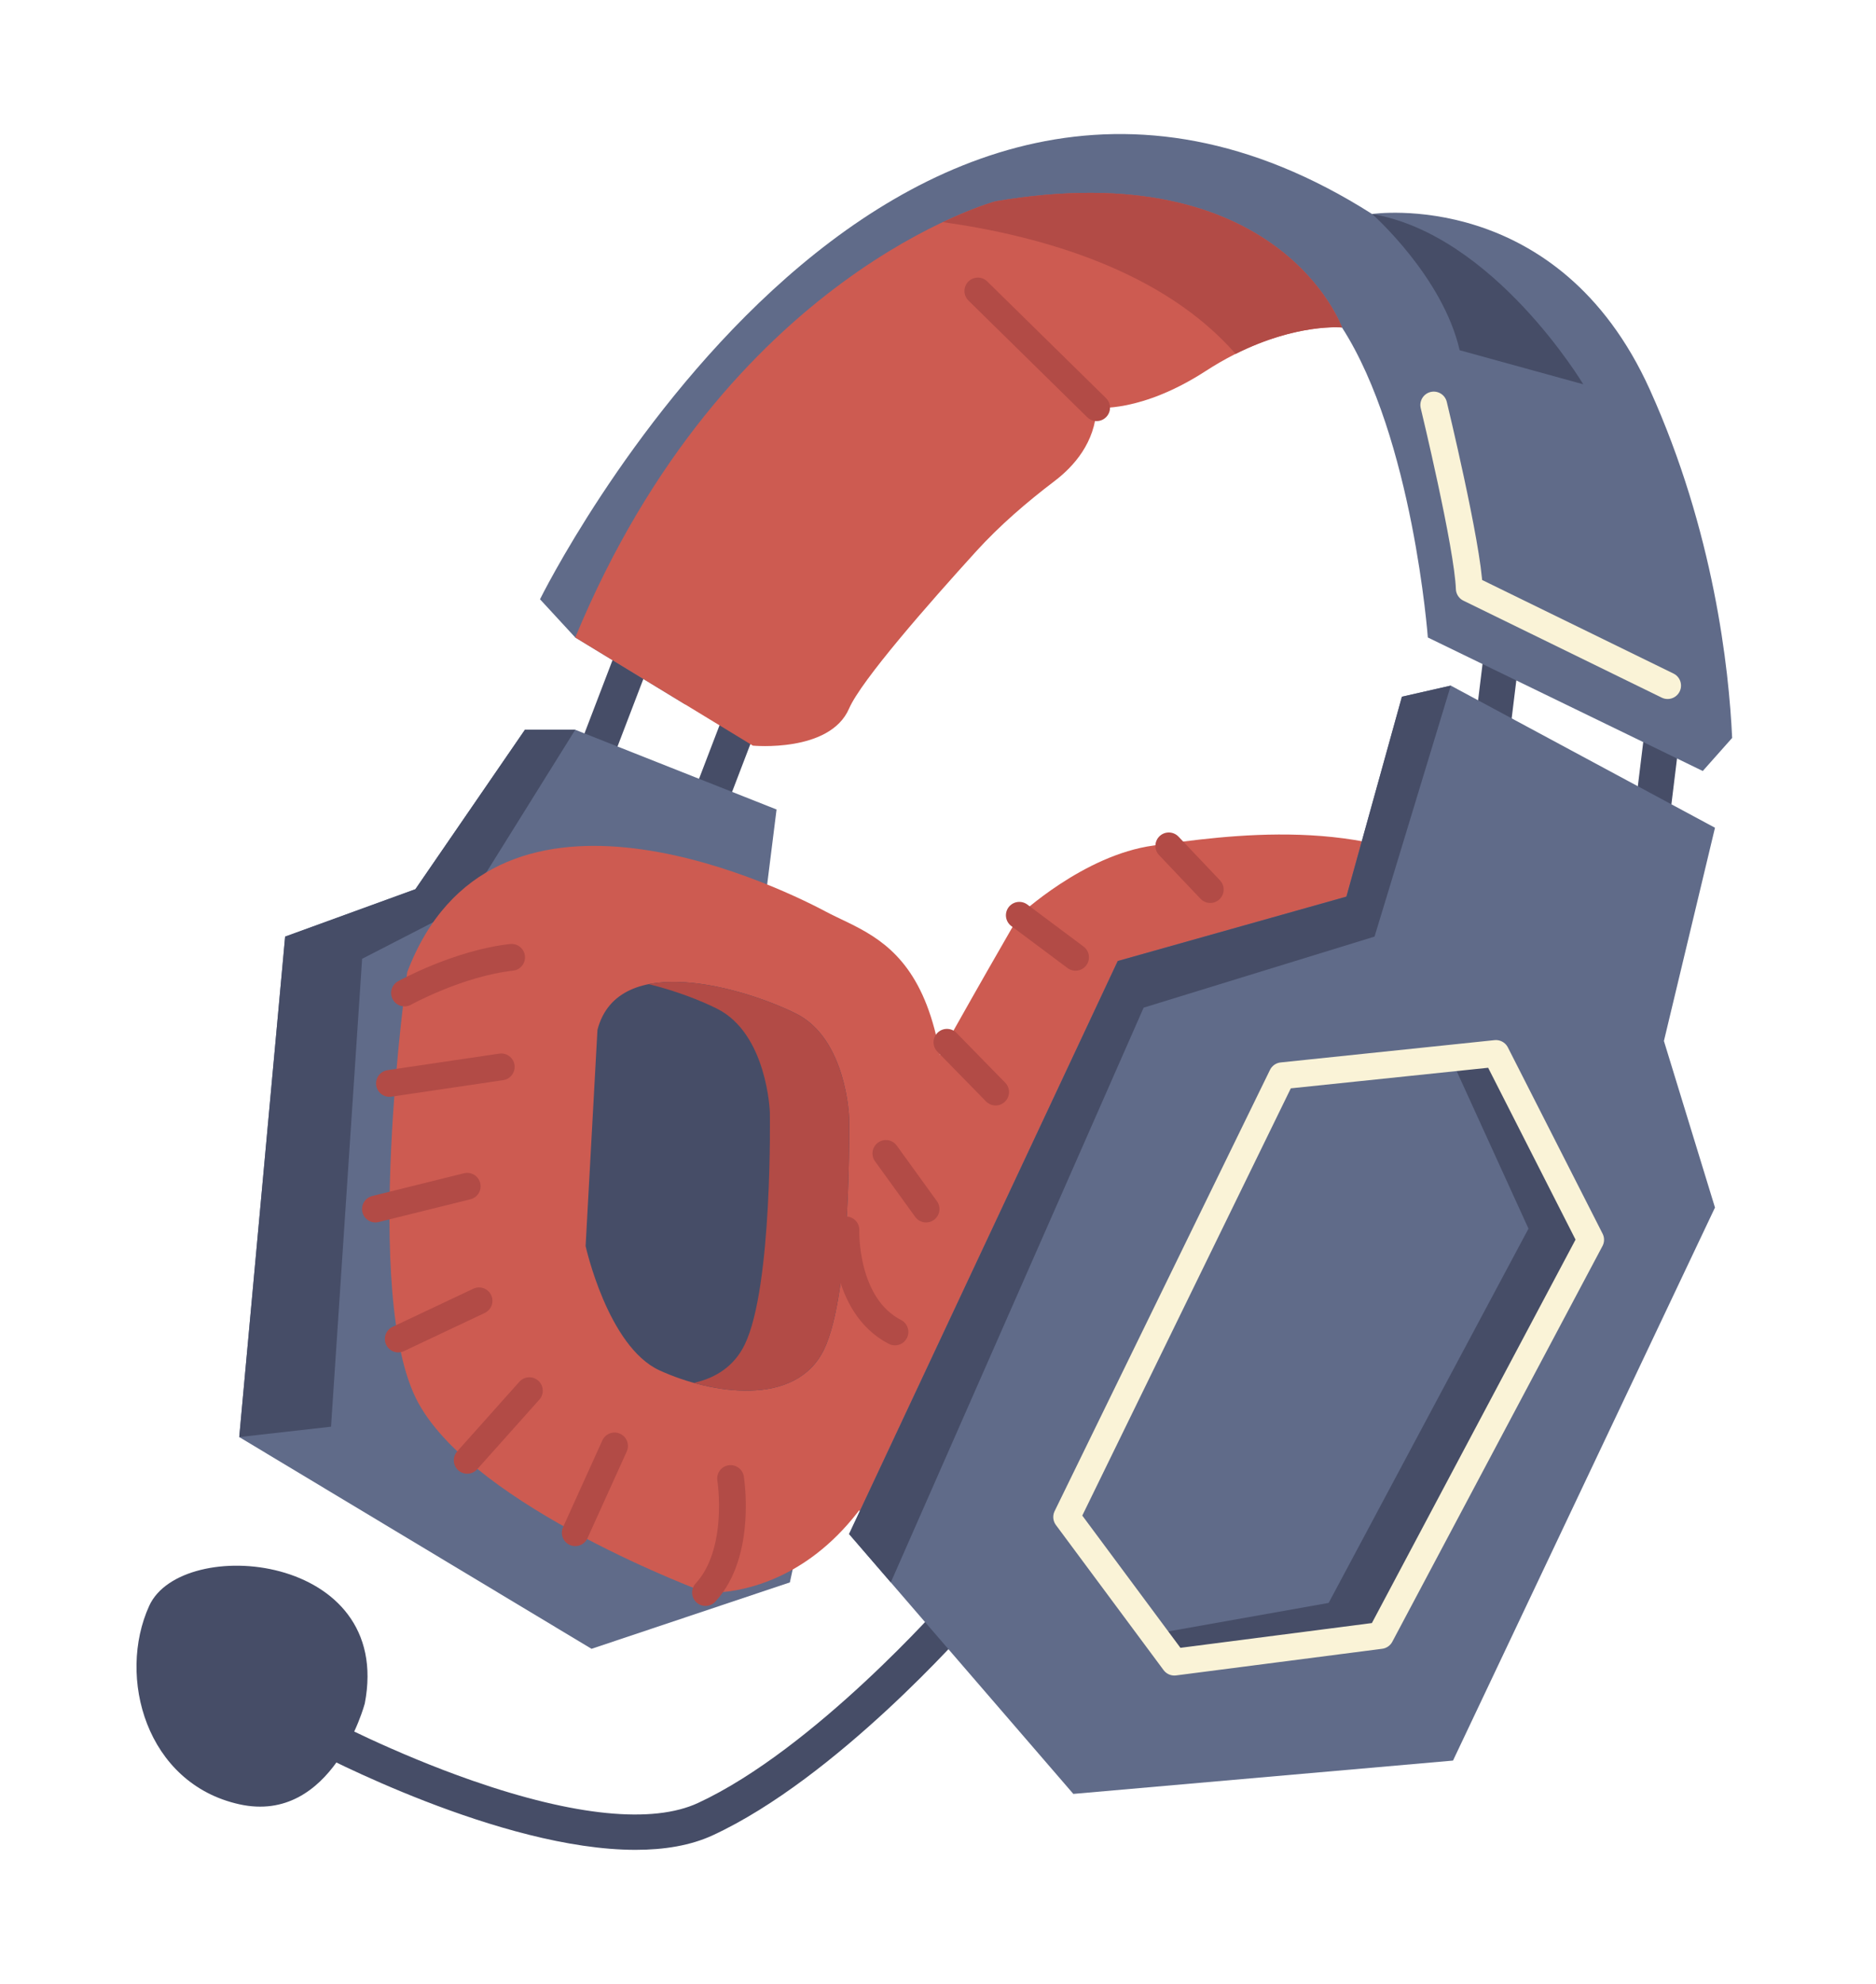
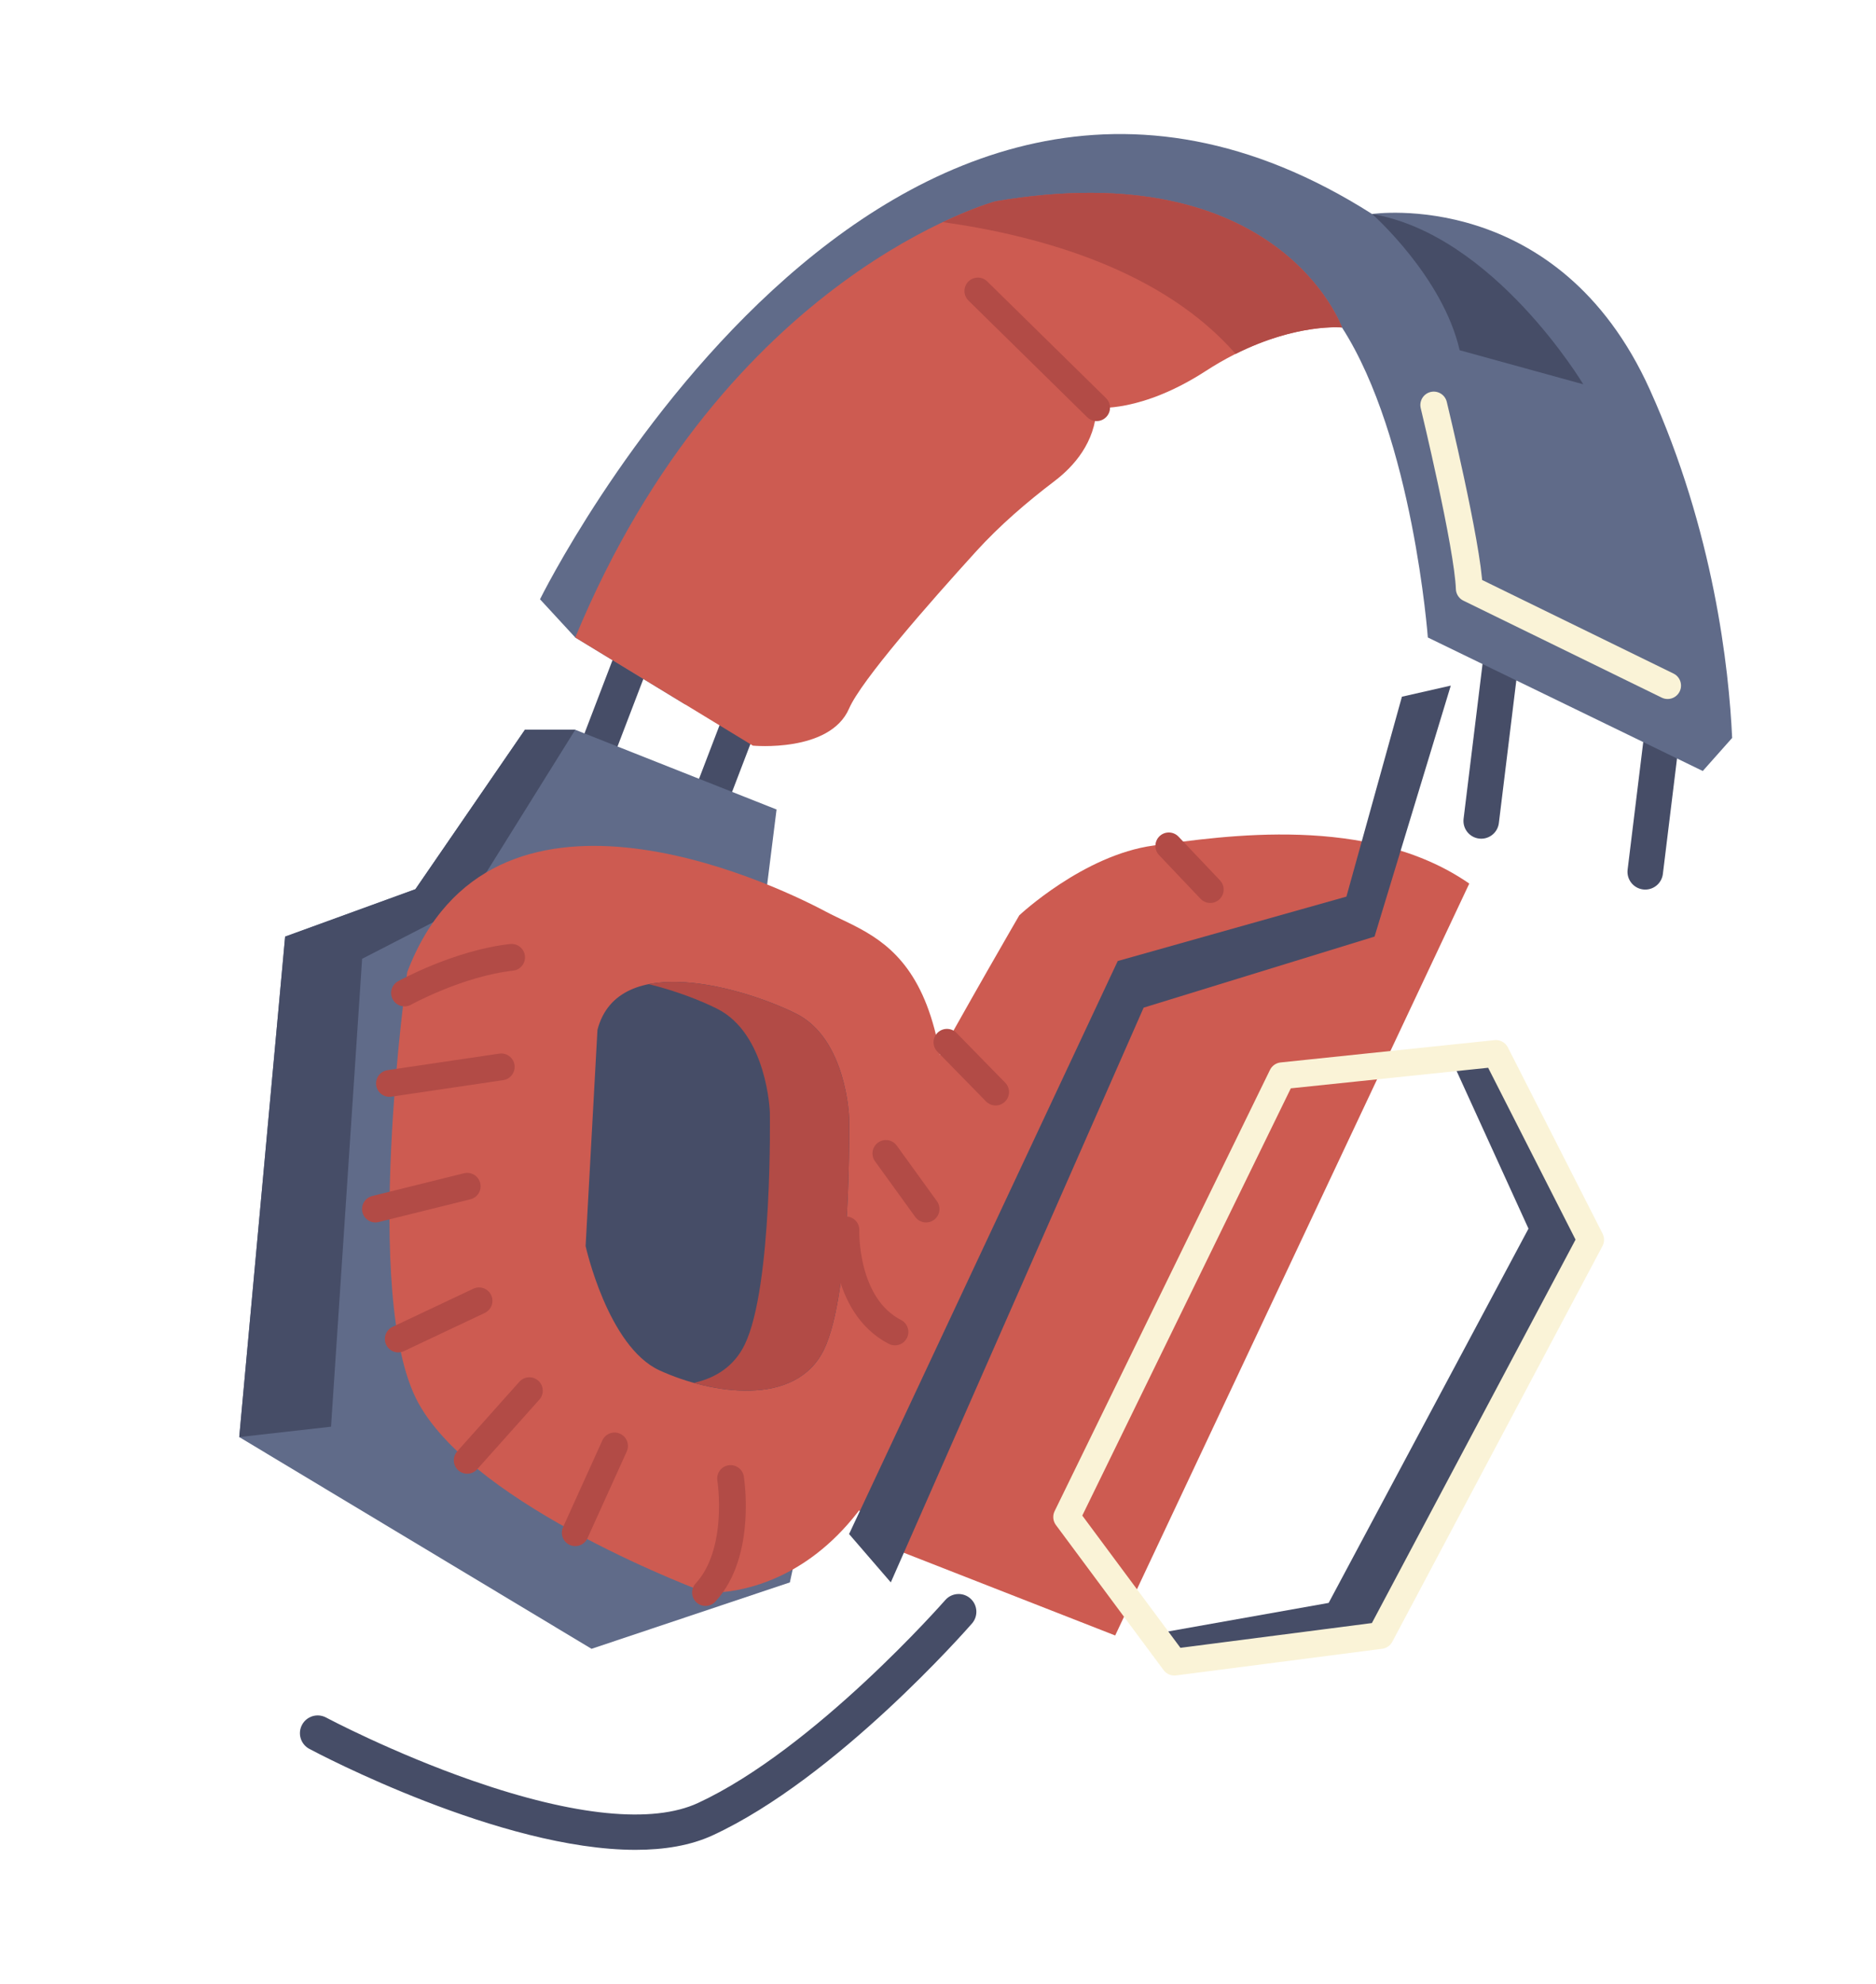
<svg xmlns="http://www.w3.org/2000/svg" width="140" height="148" viewBox="0 0 140 148" fill="none">
  <g filter="url(#filter0_d_974_1936)">
-     <path d="M27.221 123.089C27.221 123.089 24.813 132.147 17.854 130.6C10.895 129.054 8.722 121.101 11.134 115.798C13.546 110.496 29.409 111.822 27.221 123.089Z" fill="#464D67" />
    <path d="M47.433 134C37.346 134 23.774 126.836 23.085 126.468C22.439 126.123 22.195 125.321 22.539 124.675C22.882 124.029 23.685 123.783 24.332 124.129C24.381 124.155 29.309 126.769 35.249 128.835C42.887 131.492 48.71 132.068 52.092 130.503C60.793 126.47 70.443 115.48 70.539 115.37C71.021 114.817 71.858 114.76 72.41 115.242C72.961 115.724 73.018 116.561 72.537 117.112C72.127 117.581 62.414 128.641 53.206 132.907C51.541 133.68 49.565 134 47.433 134Z" fill="#464D67" />
    <path d="M43.171 56.265C43.092 56.25 43.015 56.229 42.937 56.199C42.253 55.938 41.911 55.171 42.173 54.488L47.072 41.69C47.335 41.006 48.102 40.665 48.784 40.926C49.468 41.188 49.81 41.954 49.548 42.638L44.649 55.435C44.417 56.042 43.788 56.38 43.171 56.265Z" fill="#464D67" />
    <path d="M51.831 59.361C51.753 59.347 51.675 59.325 51.597 59.296C50.913 59.034 50.572 58.268 50.833 57.584L55.733 44.786C55.995 44.103 56.763 43.761 57.445 44.023C58.129 44.284 58.47 45.05 58.209 45.734L53.31 58.532C53.077 59.138 52.448 59.475 51.831 59.361Z" fill="#464D67" />
    <path d="M30.999 62.336L39.173 50.441H42.929L57.952 56.389L56.626 66.975L67.451 74.591L58.946 114.048L44.144 119.003L17.854 103.206L21.279 65.871L30.999 62.336Z" fill="#606B89" />
    <path d="M42.929 50.441L34.755 63.551L27.023 67.527L24.703 102.433L17.854 103.206L21.279 65.871L30.999 62.336L39.173 50.441H42.929Z" fill="#464D67" />
    <path d="M30.392 68.521C30.392 68.521 26.912 92.822 31.221 100.665C35.529 108.508 52.65 114.804 52.65 114.804C52.65 114.804 67.121 116.13 69.993 91.662C72.865 67.195 65.908 66.284 61.598 63.992C57.286 61.7 36.633 52.062 30.392 68.521Z" fill="#CD5B51" />
    <path d="M110.621 58.565C110.541 58.57 110.46 58.568 110.378 58.558C109.651 58.469 109.134 57.808 109.223 57.081L110.889 43.48C110.978 42.753 111.641 42.236 112.366 42.325C113.093 42.414 113.609 43.075 113.52 43.801L111.855 57.403C111.776 58.048 111.247 58.527 110.621 58.565Z" fill="#464D67" />
    <path d="M122.861 62.36C122.782 62.365 122.701 62.363 122.618 62.353C121.892 62.264 121.375 61.603 121.464 60.877L123.13 47.275C123.219 46.548 123.882 46.031 124.607 46.12C125.333 46.209 125.85 46.87 125.761 47.597L124.095 61.198C124.016 61.843 123.487 62.322 122.861 62.36Z" fill="#464D67" />
    <path d="M67.451 111.838L61.708 106.397C61.708 106.397 58.393 100.955 59.719 95.513C61.045 90.071 76.068 64.282 76.068 64.282C76.068 64.282 80.856 59.786 86.084 59.077C91.311 58.367 102.136 56.71 109.647 61.916L83.223 118.008L67.451 111.838Z" fill="#CD5B51" />
-     <path d="M100.479 62.888L104.621 47.975L108.267 47.147L127.984 57.751L124.173 73.658L127.984 86.084L108.433 127.341L80.099 129.827L63.364 110.441L83.413 67.693L100.479 62.888Z" fill="#606B89" />
    <path d="M108.267 47.147L102.578 65.87L85.346 71.172L66.478 114.048L63.364 110.441L83.413 67.693L100.479 62.888L104.621 47.975L108.267 47.147Z" fill="#464D67" />
    <path d="M108.267 74.942L114.066 87.658L99.153 115.578L86.084 117.902L87.638 119.996L103.02 118.008L118.705 88.487L111.636 74.59L108.267 74.942Z" fill="#464D67" />
    <path d="M129.265 51.05C129.025 45.861 127.907 35.668 123.124 25.073C116.275 9.903 102.395 11.965 102.395 11.965C65.905 -11.232 40.299 40.706 40.299 40.706L42.929 43.557L51.15 48.561C68.871 14.02 100.148 20.43 100.148 20.43C105.45 28.675 106.555 43.557 106.555 43.557L127.072 53.517L129.265 51.05Z" fill="#606B89" />
    <path d="M102.395 11.965C102.395 11.965 107.66 16.605 108.93 22.128L118.153 24.668C118.153 24.668 111.49 13.512 102.395 11.965Z" fill="#464D67" />
    <path d="M95.674 76.254L79.602 109.171L87.638 119.996L103.02 118.008L118.705 88.487L111.636 74.59L95.674 76.254Z" stroke="#FAF3D7" stroke-width="2" stroke-miterlimit="10" stroke-linecap="round" stroke-linejoin="round" />
    <path d="M100.148 20.43C100.148 20.43 95.508 7.418 74.3 11.017C74.3 11.017 54.196 16.384 42.929 43.557L56.184 51.625C56.184 51.625 61.928 52.173 63.364 48.859C64.27 46.767 69.271 41.065 72.835 37.145C74.61 35.193 76.61 33.475 78.71 31.878C80.129 30.798 81.73 29.013 81.837 26.413C81.837 26.413 85.146 26.81 89.985 23.674C95.674 19.987 100.148 20.43 100.148 20.43Z" fill="#CD5B51" />
    <path d="M74.3 11.017C74.3 11.017 72.784 11.425 70.361 12.569C77.847 13.623 86.795 16.216 92.211 22.401C96.797 20.104 100.148 20.43 100.148 20.43C100.148 20.43 95.508 7.418 74.3 11.017Z" fill="#B24B46" />
    <path d="M106.996 26.214C106.996 26.214 109.537 36.708 109.647 39.911L124.449 47.146" stroke="#FAF3D7" stroke-width="2" stroke-miterlimit="10" stroke-linecap="round" stroke-linejoin="round" />
    <path d="M44.586 72.829L43.702 88.956C43.702 88.956 45.359 96.468 49.225 98.235C53.092 100.003 59.388 100.997 61.486 96.689C63.585 92.381 63.364 79.347 63.364 79.347C63.364 79.347 63.18 73.492 59.406 71.615C55.632 69.736 46.132 66.864 44.586 72.829Z" fill="#464D67" />
    <path d="M63.364 79.346C63.364 79.346 63.18 73.492 59.406 71.614C56.922 70.378 51.957 68.713 48.413 69.419C50.4 69.902 52.255 70.623 53.493 71.24C57.267 73.118 57.451 78.972 57.451 78.972C57.451 78.972 57.672 92.006 55.573 96.314C54.785 97.932 53.405 98.801 51.784 99.164C55.443 100.186 59.807 100.136 61.486 96.69C63.585 92.381 63.364 79.346 63.364 79.346Z" fill="#B24B46" />
    <path d="M81.837 26.413L72.974 17.709" stroke="#B24B46" stroke-width="2" stroke-miterlimit="10" stroke-linecap="round" stroke-linejoin="round" />
    <path d="M30.188 70.077C30.188 70.077 34.202 67.859 38.179 67.418" stroke="#B24B46" stroke-width="2" stroke-miterlimit="10" stroke-linecap="round" stroke-linejoin="round" />
    <path d="M29.064 76.824L37.406 75.59" stroke="#B24B46" stroke-width="2" stroke-miterlimit="10" stroke-linecap="round" stroke-linejoin="round" />
    <path d="M28.017 86.195L34.866 84.497" stroke="#B24B46" stroke-width="2" stroke-miterlimit="10" stroke-linecap="round" stroke-linejoin="round" />
    <path d="M35.749 93.043L29.72 95.889" stroke="#B24B46" stroke-width="2" stroke-miterlimit="10" stroke-linecap="round" stroke-linejoin="round" />
    <path d="M34.866 104.941L39.505 99.746" stroke="#B24B46" stroke-width="2" stroke-miterlimit="10" stroke-linecap="round" stroke-linejoin="round" />
    <path d="M42.929 110.342L45.861 103.869" stroke="#B24B46" stroke-width="2" stroke-miterlimit="10" stroke-linecap="round" stroke-linejoin="round" />
    <path d="M54.521 106.299C54.521 106.299 55.411 111.822 52.65 114.804" stroke="#B24B46" stroke-width="2" stroke-miterlimit="10" stroke-linecap="round" stroke-linejoin="round" />
    <path d="M63.128 87.751C63.128 87.751 62.922 93.375 66.788 95.364" stroke="#B24B46" stroke-width="2" stroke-miterlimit="10" stroke-linecap="round" stroke-linejoin="round" />
    <path d="M66.111 82.048L69.109 86.195" stroke="#B24B46" stroke-width="2" stroke-miterlimit="10" stroke-linecap="round" stroke-linejoin="round" />
    <path d="M70.667 73.756L74.3 77.469" stroke="#B24B46" stroke-width="2" stroke-miterlimit="10" stroke-linecap="round" stroke-linejoin="round" />
-     <path d="M76.068 64.281L80.265 67.416" stroke="#B24B46" stroke-width="2" stroke-miterlimit="10" stroke-linecap="round" stroke-linejoin="round" />
    <path d="M87.224 59.103L90.317 62.362" stroke="#B24B46" stroke-width="2" stroke-miterlimit="10" stroke-linecap="round" stroke-linejoin="round" />
  </g>
  <defs>
    <filter id="filter0_d_974_1936" x="0.186" y="0" width="139.079" height="148" filterUnits="userSpaceOnUse" color-interpolation-filters="sRGB">
      <feFlood flood-opacity="0" result="BackgroundImageFix" />
      <feColorMatrix in="SourceAlpha" type="matrix" values="0 0 0 0 0 0 0 0 0 0 0 0 0 0 0 0 0 0 127 0" result="hardAlpha" />
      <feOffset dy="4" />
      <feGaussianBlur stdDeviation="5" />
      <feComposite in2="hardAlpha" operator="out" />
      <feColorMatrix type="matrix" values="0 0 0 0 0 0 0 0 0 0 0 0 0 0 0 0 0 0 0.5 0" />
      <feBlend mode="normal" in2="BackgroundImageFix" result="effect1_dropShadow_974_1936" />
      <feBlend mode="normal" in="SourceGraphic" in2="effect1_dropShadow_974_1936" result="shape" />
    </filter>
  </defs>
</svg>